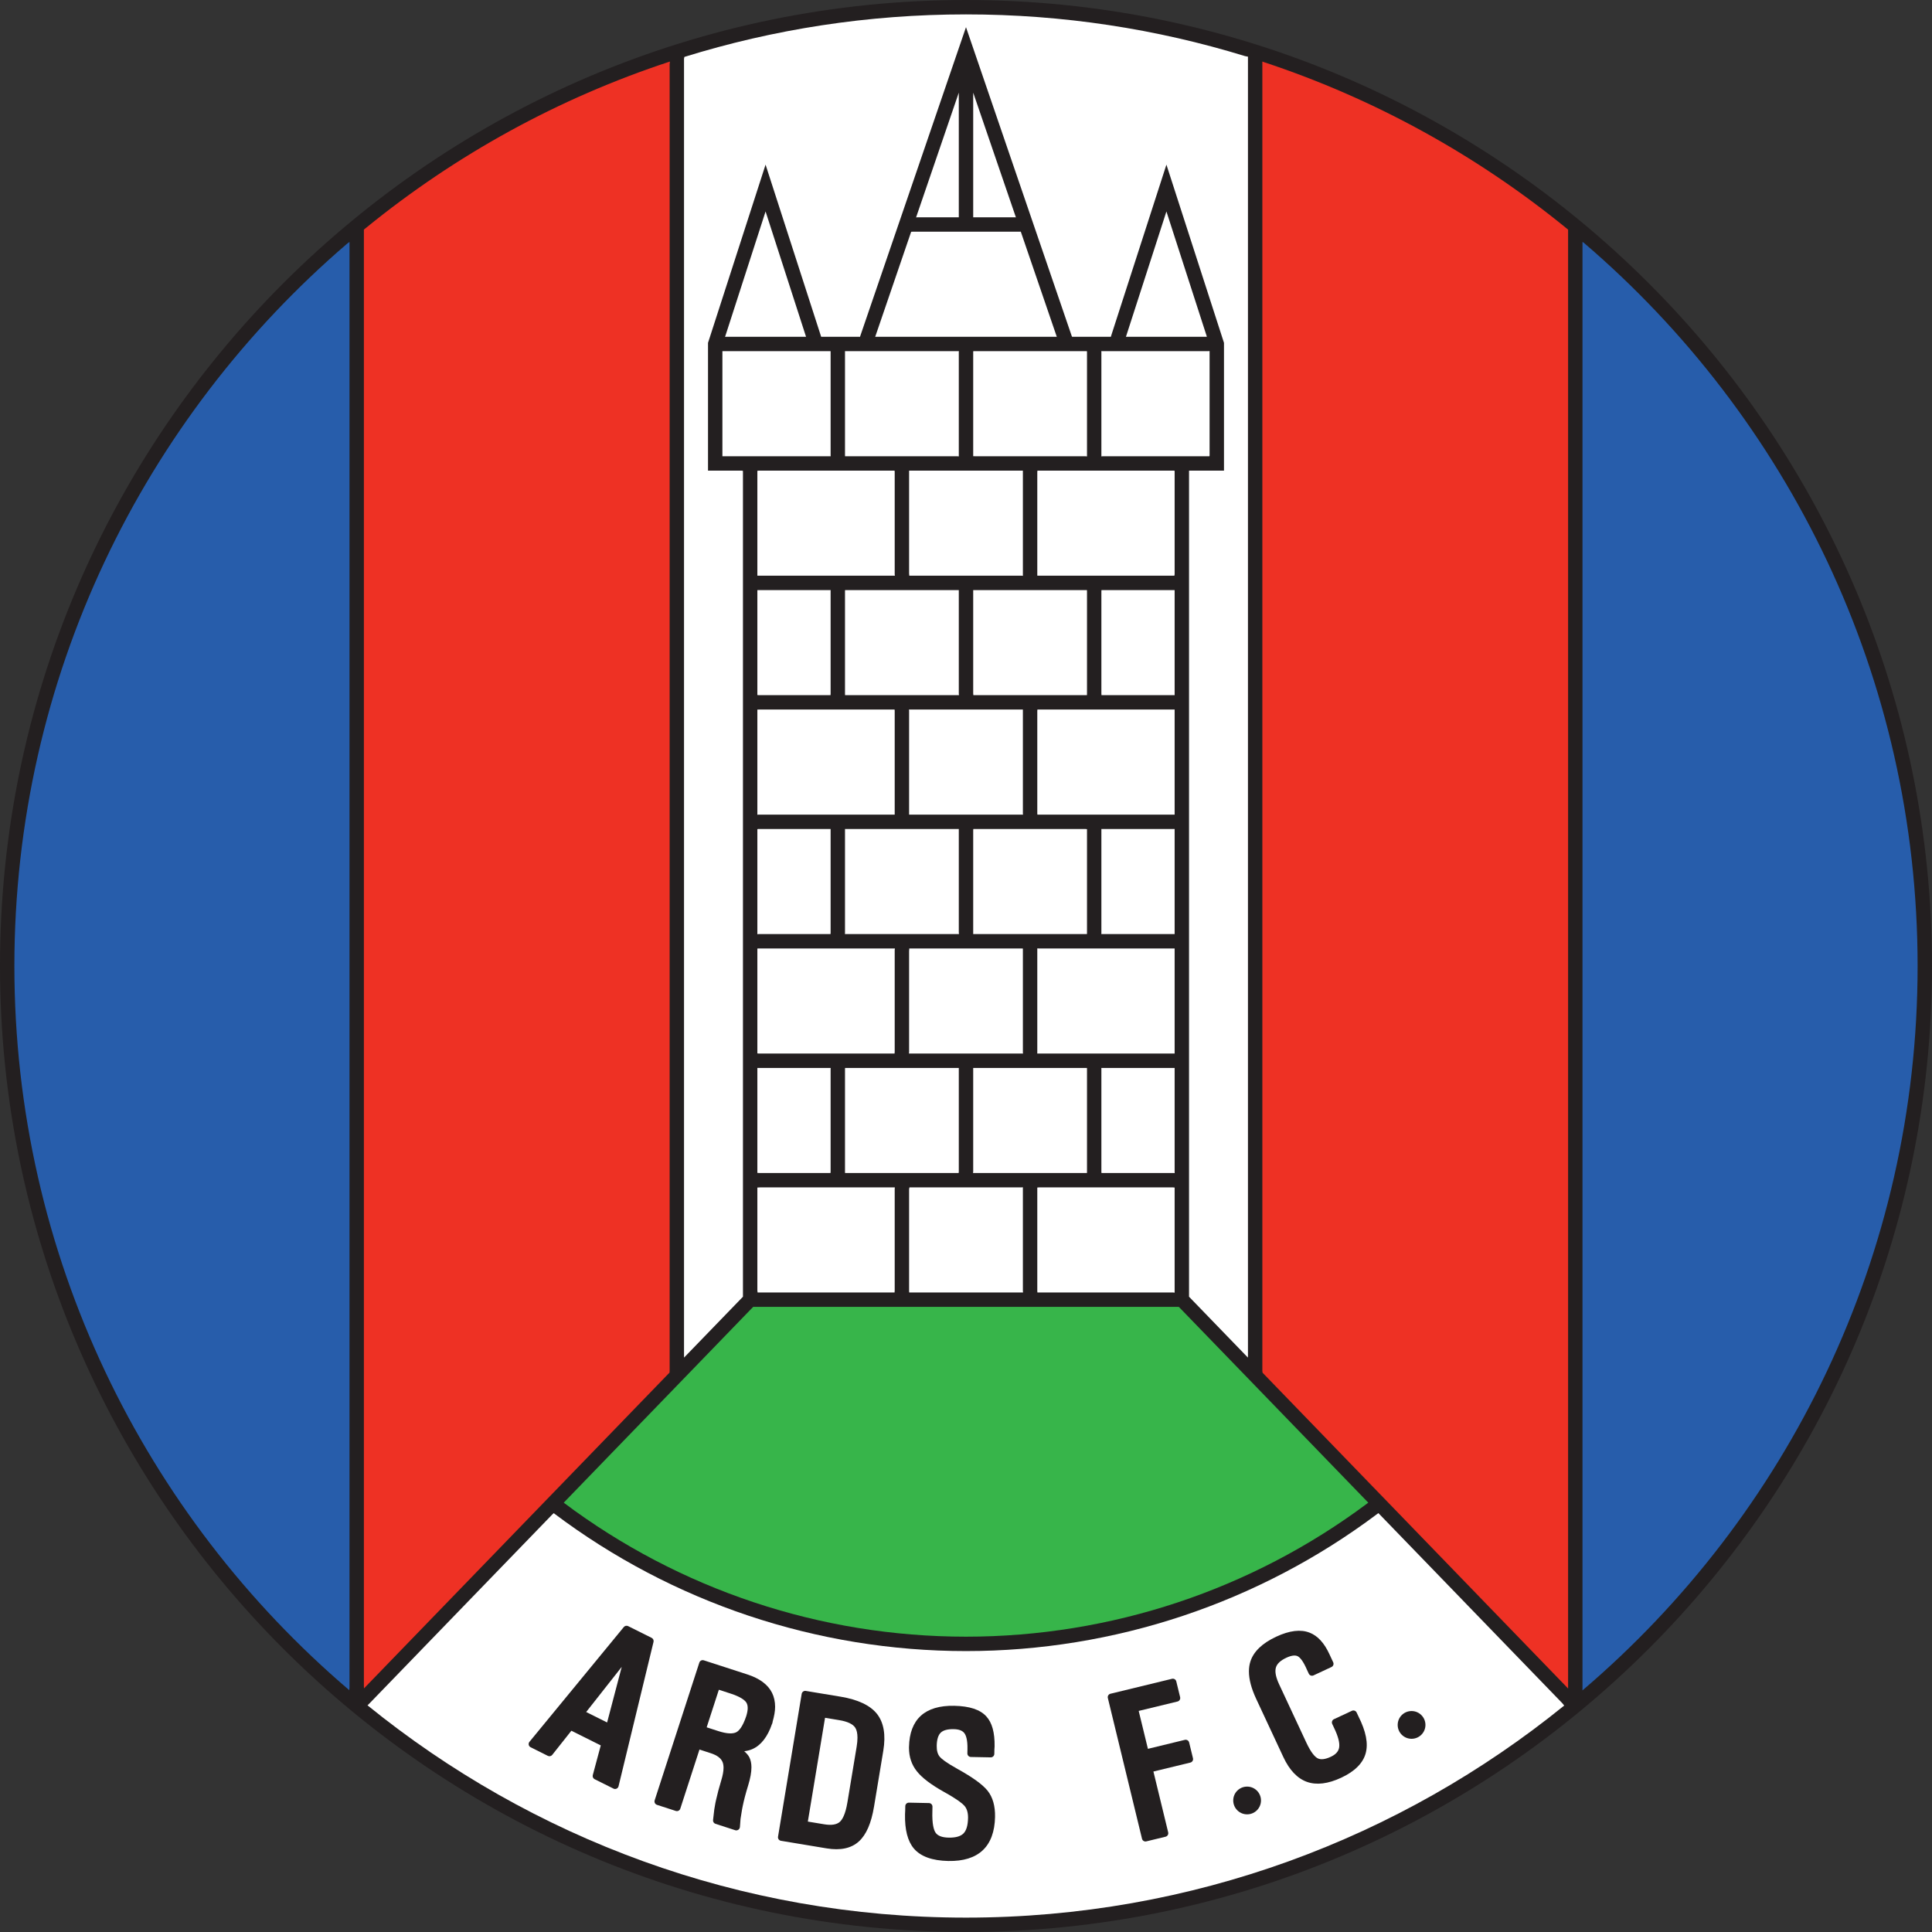
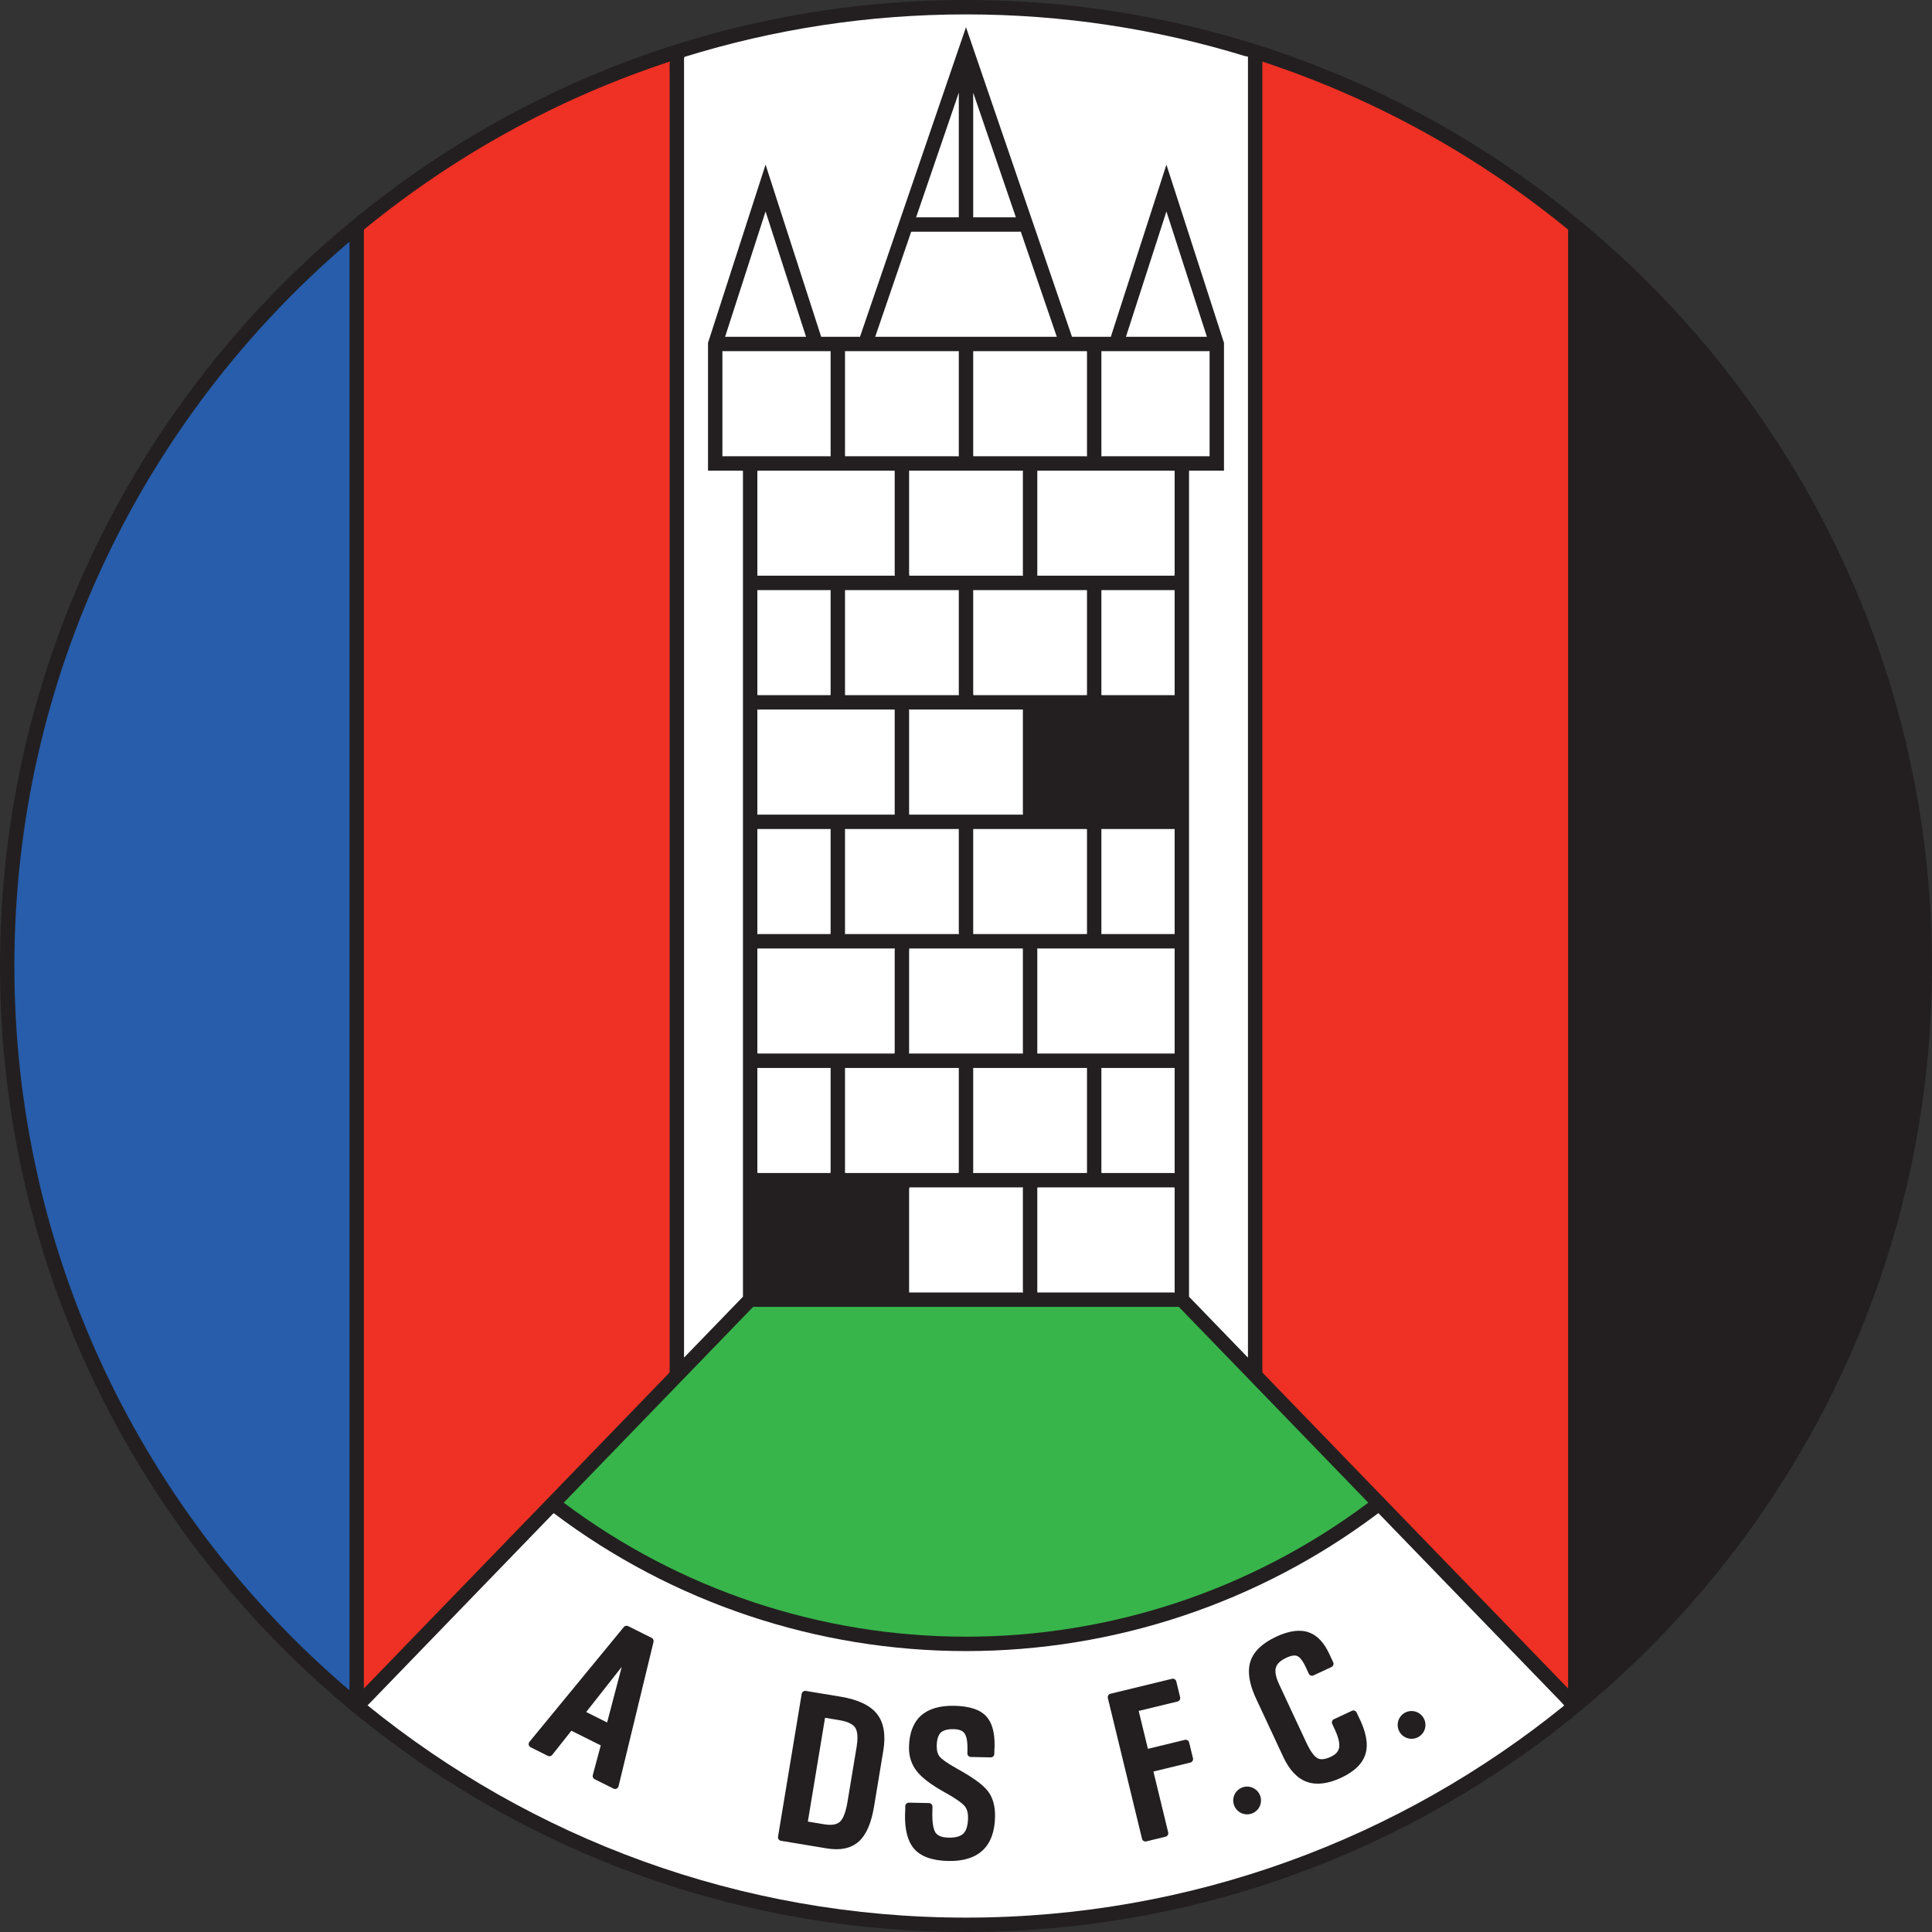
<svg xmlns="http://www.w3.org/2000/svg" width="540.41pt" height="540.41pt" viewBox="0 0 540.41 540.41" version="1.1">
  <rect x="0" y="0" width="540.41" height="540.41" fill="#333333" stroke="none" />
  <g id="surface1">
    <path style=" stroke:none;fill-rule:nonzero;fill:rgb(13.699%,12.199%,12.5%);fill-opacity:1;" d="M 0 270.207 C 0 419.195 121.215 540.41 270.203 540.41 C 419.195 540.41 540.41 419.195 540.41 270.207 C 540.41 121.215 419.195 0 270.203 0 C 121.215 0 0 121.215 0 270.207 " />
    <path style=" stroke:none;fill-rule:nonzero;fill:rgb(100%,100%,100%);fill-opacity:1;" d="M 103.211 476.613 L 154.426 423.68 L 154.883 423.254 C 187.992 448.223 228.414 461.832 270.203 461.832 C 311.773 461.832 352.09 448.324 385.121 423.559 L 385.559 423.242 L 437.023 476.434 L 437.531 477.07 C 391.785 514.148 333.539 536.387 270.203 536.387 C 206.832 536.387 148.559 514.125 102.797 477.008 L 103.211 476.613 " />
    <path style=" stroke:none;fill-rule:nonzero;fill:rgb(100%,100%,100%);fill-opacity:1;" d="M 207.816 131.703 C 207.816 177.031 207.816 361.293 207.816 362.711 C 207.547 362.992 201.051 369.707 191.344 379.738 L 191.332 379.25 L 191.332 16.426 L 191.43 15.922 C 216.336 8.191 242.789 4.027 270.203 4.027 C 297.355 4.027 323.566 8.113 348.262 15.699 L 349.074 15.852 L 349.074 378.891 L 349.062 379.738 C 339.355 369.703 332.859 362.992 332.59 362.711 C 332.59 361.297 332.59 177.645 332.59 131.934 L 332.594 131.641 L 342.367 131.641 L 342.367 95.898 L 326.266 46.051 L 324.352 51.98 L 310.711 94.215 L 310.418 94.203 L 299.891 94.203 L 299.789 94.023 L 270.203 7.602 L 240.547 94.227 L 240.34 94.203 L 229.703 94.203 L 229.652 94.078 L 214.141 46.051 L 212.227 51.98 L 198.043 95.898 L 198.043 131.641 L 207.434 131.641 L 207.816 131.703 " />
-     <path style=" stroke:none;fill-rule:nonzero;fill:rgb(15.3%,36.499%,67.099%);fill-opacity:1;" d="M 442.648 472.039 L 442.648 67.672 L 442.992 67.887 C 500.117 116.746 536.383 189.32 536.383 270.207 C 536.383 351.262 499.965 423.973 442.633 472.832 L 442.648 472.039 " />
    <path style=" stroke:none;fill-rule:nonzero;fill:rgb(21.599%,70.999%,28.999%);fill-opacity:1;" d="M 158.137 419.848 L 210.059 366.184 L 210.691 365.547 L 329.215 365.547 L 329.746 365.562 L 382.73 420.32 L 382.391 420.574 C 350.109 444.668 310.77 457.805 270.203 457.805 C 229.453 457.805 190.035 444.59 157.691 420.328 L 158.137 419.848 " />
    <path style=" stroke:none;fill-rule:nonzero;fill:rgb(93.3%,19.199%,14.099%);fill-opacity:1;" d="M 187.309 18.008 L 187.309 383.348 L 187.277 383.938 C 160.258 411.863 114.699 458.953 101.812 472.27 L 101.785 471.609 L 101.785 64.223 L 102.43 63.699 C 127.41 43.371 156.129 27.469 187.387 17.215 L 187.309 18.008 " />
    <path style=" stroke:none;fill-rule:nonzero;fill:rgb(93.3%,19.199%,14.099%);fill-opacity:1;" d="M 353.098 17.215 L 353.098 383.488 L 353.164 383.977 C 379.879 411.586 424.672 457.879 438.137 471.797 L 438.621 472.328 L 438.621 64.223 L 438.332 63.992 C 413.422 43.645 384.773 27.711 353.59 17.398 L 353.098 17.215 " />
    <path style=" stroke:none;fill-rule:nonzero;fill:rgb(15.3%,36.499%,67.099%);fill-opacity:1;" d="M 97.145 68.117 C 40.176 116.973 4.023 189.445 4.023 270.207 C 4.023 351.227 40.41 423.906 97.699 472.77 L 97.762 471.969 L 97.762 67.672 L 97.145 68.117 " />
    <path style=" stroke:none;fill-rule:nonzero;fill:rgb(13.699%,12.199%,12.5%);fill-opacity:1;" d="M 174.488 455.109 L 148.098 487.211 C 147.906 487.445 147.832 487.754 147.895 488.051 C 147.957 488.348 148.152 488.598 148.422 488.734 L 153.246 491.141 C 153.668 491.352 154.18 491.238 154.469 490.867 C 154.469 490.867 158.98 485.172 159.82 484.113 C 160.957 484.68 166.902 487.645 168.043 488.215 C 167.691 489.527 165.812 496.523 165.812 496.523 C 165.793 496.609 165.781 496.695 165.781 496.781 C 165.781 497.148 165.988 497.5 166.332 497.672 L 171.605 500.301 C 171.875 500.438 172.191 500.441 172.469 500.312 C 172.742 500.188 172.945 499.941 173.016 499.645 L 182.801 459.258 C 182.91 458.809 182.691 458.34 182.277 458.133 L 175.699 454.852 C 175.285 454.645 174.781 454.754 174.488 455.109 M 173.906 466.254 C 172.52 471.527 170.246 480.172 169.82 481.801 C 168.441 481.113 165.34 479.562 163.965 478.875 C 165.004 477.555 170.531 470.539 173.906 466.254 " />
-     <path style=" stroke:none;fill-rule:nonzero;fill:rgb(13.699%,12.199%,12.5%);fill-opacity:1;" d="M 196.109 464.477 C 195.871 464.598 195.695 464.805 195.613 465.055 L 183.117 503.586 C 183.039 503.84 183.059 504.113 183.18 504.348 C 183.297 504.582 183.508 504.758 183.758 504.84 L 189.035 506.551 C 189.559 506.719 190.117 506.434 190.289 505.91 C 190.289 505.91 195.102 491.066 195.652 489.371 C 196.77 489.734 198.797 490.395 198.797 490.395 C 200.555 490.961 201.668 491.789 202.105 492.855 C 202.289 493.301 202.383 493.844 202.383 494.48 C 202.383 495.441 202.172 496.613 201.75 497.984 C 201.145 499.973 200.652 501.828 200.285 503.504 L 200.102 504.348 C 200.102 504.34 199.797 506.125 199.797 506.125 L 199.453 509.105 C 199.398 509.574 199.684 510.004 200.137 510.152 L 205.668 511.945 C 205.957 512.039 206.277 511.973 206.531 511.805 C 206.785 511.633 206.945 511.332 206.969 511.027 L 207.141 508.762 C 207.141 508.758 207.566 506.121 207.566 506.121 L 207.75 505.184 C 208.07 503.598 208.586 501.633 209.289 499.348 C 209.887 497.391 210.188 495.734 210.188 494.355 C 210.188 493.273 210 492.359 209.633 491.605 C 209.32 490.973 208.812 490.398 208.176 489.855 C 209.004 489.738 209.789 489.555 210.477 489.238 C 212.891 488.16 214.738 485.766 215.965 482.141 C 215.957 482.18 215.961 482.219 215.945 482.258 L 216.07 481.875 C 216.105 481.777 216.117 481.676 216.117 481.578 C 216.117 481.578 216.117 481.574 216.117 481.574 C 216.555 480.051 216.809 478.648 216.809 477.422 C 216.809 475.973 216.52 474.656 215.953 473.512 C 214.812 471.215 212.496 469.484 209.062 468.371 L 196.867 464.418 C 196.617 464.336 196.344 464.355 196.109 464.477 M 201.074 472.648 C 202.207 473.016 204.305 473.699 204.305 473.699 C 207.254 474.652 208.352 475.598 208.754 476.219 C 209.012 476.617 209.145 477.141 209.145 477.773 C 209.145 478.391 209.004 479.156 208.73 480.043 C 207.727 483.047 206.688 484.133 205.996 484.508 C 204.98 485.062 203.219 484.957 200.898 484.203 C 200.898 484.203 198.801 483.523 197.668 483.156 C 198.148 481.676 200.594 474.129 201.074 472.648 " />
    <path style=" stroke:none;fill-rule:nonzero;fill:rgb(13.699%,12.199%,12.5%);fill-opacity:1;" d="M 224.652 473.148 C 224.438 473.301 224.289 473.535 224.246 473.793 L 217.625 513.758 C 217.535 514.297 217.902 514.809 218.445 514.898 L 231.227 517.02 C 235.078 517.656 238.109 517.008 240.227 515.09 C 242.312 513.203 243.707 509.996 244.488 505.289 L 247.07 489.711 C 247.805 485.27 247.207 481.797 245.289 479.383 C 243.395 477.008 239.98 475.395 235.141 474.59 L 225.391 472.977 C 225.133 472.934 224.867 472.996 224.652 473.148 M 230.777 480.492 C 232.039 480.699 234.754 481.152 234.754 481.152 C 237.047 481.531 238.547 482.234 239.215 483.246 C 239.637 483.883 239.848 484.84 239.848 486.074 C 239.848 486.809 239.773 487.637 239.621 488.555 L 237.035 504.148 C 236.469 507.57 235.578 508.996 234.926 509.586 C 234.051 510.383 232.57 510.617 230.539 510.281 C 230.539 510.281 227.297 509.742 225.965 509.523 C 226.262 507.742 230.484 482.27 230.777 480.492 " />
    <path style=" stroke:none;fill-rule:nonzero;fill:rgb(13.699%,12.199%,12.5%);fill-opacity:1;" d="M 257.59 479.91 C 255.457 481.84 254.34 484.781 254.262 488.641 C 254.262 488.727 254.258 488.812 254.258 488.902 C 254.258 491.43 255 493.633 256.461 495.457 C 257.922 497.305 260.434 499.207 264.133 501.273 C 267.781 503.297 269.195 504.461 269.742 505.082 C 270.438 505.875 270.777 506.957 270.777 508.383 C 270.777 508.445 270.777 508.504 270.773 508.566 C 270.734 510.602 270.301 512.051 269.484 512.859 C 268.676 513.664 267.285 514.051 265.348 514.012 C 263.496 513.977 262.258 513.496 261.668 512.586 C 261.207 511.875 260.684 510.262 260.801 506.582 L 260.824 505.355 C 260.828 505.094 260.73 504.836 260.547 504.648 C 260.363 504.457 260.113 504.348 259.852 504.344 L 254.238 504.23 C 253.688 504.223 253.234 504.656 253.223 505.207 L 253.199 506.414 L 253.148 507.484 C 253.062 511.809 253.895 515.02 255.621 517.055 C 257.508 519.281 260.75 520.457 265.258 520.547 C 269.453 520.629 272.691 519.621 274.887 517.555 C 277.09 515.48 278.246 512.34 278.328 508.219 C 278.387 505.188 277.695 502.73 276.27 500.922 C 274.863 499.164 272.09 497.152 267.781 494.77 C 264.586 492.996 263.352 491.965 262.883 491.414 C 262.281 490.715 261.988 489.664 262.016 488.297 C 262.051 486.566 262.43 485.34 263.137 484.652 C 263.844 483.969 265.066 483.637 266.773 483.672 C 268.242 483.699 269.219 484.074 269.77 484.824 C 270.184 485.387 270.664 486.609 270.613 489.23 L 270.59 490.438 C 270.578 490.988 271.016 491.441 271.562 491.453 L 277.109 491.562 C 277.375 491.566 277.629 491.469 277.82 491.285 C 278.012 491.102 278.121 490.852 278.125 490.586 L 278.148 489.383 L 278.203 488.508 C 278.262 484.602 277.5 481.863 275.883 480.094 C 274.137 478.188 271.195 477.223 266.891 477.137 C 262.836 477.059 259.707 477.988 257.59 479.91 " />
    <path style=" stroke:none;fill-rule:nonzero;fill:rgb(13.699%,12.199%,12.5%);fill-opacity:1;" d="M 327.828 469.586 L 310.613 473.766 C 310.078 473.895 309.754 474.43 309.883 474.965 L 319.438 514.328 C 319.496 514.586 319.66 514.809 319.887 514.945 C 320.109 515.082 320.379 515.125 320.637 515.062 L 326.027 513.754 C 326.285 513.691 326.508 513.527 326.645 513.305 C 326.738 513.148 326.789 512.969 326.789 512.785 C 326.789 512.707 326.781 512.629 326.762 512.551 C 326.762 512.551 323.047 497.254 322.629 495.523 C 324.242 495.133 332.965 493.016 332.965 493.016 C 333.223 492.953 333.441 492.793 333.578 492.566 C 333.676 492.41 333.723 492.23 333.723 492.051 C 333.723 491.969 333.715 491.891 333.695 491.812 L 332.621 487.398 C 332.562 487.141 332.398 486.918 332.176 486.785 C 331.949 486.645 331.68 486.605 331.422 486.664 C 331.422 486.664 322.703 488.781 321.09 489.176 C 320.723 487.668 318.879 480.078 318.512 478.57 C 320.141 478.176 329.371 475.938 329.371 475.938 C 329.625 475.875 329.848 475.711 329.984 475.488 C 330.078 475.328 330.129 475.148 330.129 474.969 C 330.129 474.891 330.121 474.812 330.102 474.734 L 329.027 470.316 C 328.898 469.785 328.359 469.457 327.828 469.586 " />
    <path style=" stroke:none;fill-rule:nonzero;fill:rgb(13.699%,12.199%,12.5%);fill-opacity:1;" d="M 356.984 457.805 C 353.074 459.629 350.641 461.965 349.754 464.746 C 349.48 465.598 349.344 466.523 349.344 467.52 C 349.344 469.734 350.02 472.293 351.359 475.168 L 358.977 491.488 C 360.68 495.137 362.902 497.469 365.574 498.418 C 368.242 499.367 371.469 498.977 375.16 497.254 C 378.934 495.492 381.234 493.199 381.996 490.438 C 382.758 487.684 382.094 484.297 379.973 480.086 L 379.473 479.02 C 379.242 478.523 378.648 478.309 378.152 478.539 L 373.125 480.883 C 372.629 481.117 372.414 481.707 372.645 482.207 L 373.156 483.305 C 374.293 485.656 374.773 487.48 374.59 488.746 C 374.422 489.875 373.656 490.746 372.238 491.402 C 370.648 492.145 369.402 492.281 368.535 491.805 C 367.867 491.441 366.781 490.391 365.41 487.453 L 357.785 471.117 C 356.867 469.148 356.562 467.582 356.883 466.457 C 357.184 465.391 358.164 464.465 359.793 463.707 C 361.215 463.043 362.305 462.902 363.023 463.293 C 363.578 463.598 364.473 464.492 365.562 467.031 L 366.086 468.152 C 366.195 468.391 366.398 468.578 366.645 468.668 C 366.895 468.758 367.168 468.746 367.406 468.637 L 372.434 466.289 C 372.672 466.176 372.859 465.977 372.949 465.727 C 373.039 465.48 373.027 465.207 372.914 464.965 L 371.836 462.652 C 370.41 459.555 368.559 457.547 366.336 456.691 C 363.852 455.699 360.703 456.07 356.984 457.805 " />
    <path style=" stroke:none;fill-rule:nonzero;fill:rgb(13.699%,12.199%,12.5%);fill-opacity:1;" d="M 352.719 503.617 C 352.719 505.762 350.98 507.5 348.836 507.5 C 346.691 507.5 344.953 505.762 344.953 503.617 C 344.953 501.473 346.691 499.738 348.836 499.738 C 350.98 499.738 352.719 501.473 352.719 503.617 " />
    <path style=" stroke:none;fill-rule:nonzero;fill:rgb(13.699%,12.199%,12.5%);fill-opacity:1;" d="M 398.719 482.488 C 398.719 484.633 396.98 486.367 394.836 486.367 C 392.691 486.367 390.953 484.633 390.953 482.488 C 390.953 480.344 392.691 478.605 394.836 478.605 C 396.98 478.605 398.719 480.344 398.719 482.488 " />
    <path style=" stroke:none;fill-rule:nonzero;fill:rgb(100%,100%,100%);fill-opacity:1;" d="M 272.219 26.176 L 272.219 60.785 L 283.898 60.785 L 284.164 60.801 C 281.512 53.055 275.418 35.262 272.227 25.934 L 272.219 26.176 " />
    <path style=" stroke:none;fill-rule:nonzero;fill:rgb(100%,100%,100%);fill-opacity:1;" d="M 268.074 26.254 C 264.859 35.637 258.902 53.043 256.242 60.812 L 256.621 60.785 L 268.191 60.785 L 268.191 25.914 L 268.074 26.254 " />
    <path style=" stroke:none;fill-rule:nonzero;fill:rgb(100%,100%,100%);fill-opacity:1;" d="M 254.289 332.602 L 254.289 361.137 L 254.32 361.52 L 286.16 361.52 L 286.117 361.062 L 286.117 332.102 L 285.66 332.133 L 254.391 332.133 L 254.289 332.602 " />
-     <path style=" stroke:none;fill-rule:nonzero;fill:rgb(100%,100%,100%);fill-opacity:1;" d="M 212.633 332.133 L 250.297 332.133 L 250.262 332.676 L 250.262 360.992 L 250.223 361.52 L 211.914 361.52 L 211.844 360.992 L 211.844 332.172 L 212.633 332.133 " />
    <path style=" stroke:none;fill-rule:nonzero;fill:rgb(100%,100%,100%);fill-opacity:1;" d="M 290.145 332.172 L 290.145 361.137 L 290.184 361.52 L 327.992 361.52 L 328.566 361.57 L 328.566 332.172 L 328.062 332.133 L 290.617 332.133 L 290.145 332.172 " />
    <path style=" stroke:none;fill-rule:nonzero;fill:rgb(100%,100%,100%);fill-opacity:1;" d="M 250.262 160.629 L 250.262 132.023 L 250.223 131.641 L 212.32 131.641 L 211.844 131.688 L 211.844 161.012 L 212.035 161.031 L 250.316 161.031 L 250.262 160.629 " />
    <path style=" stroke:none;fill-rule:nonzero;fill:rgb(100%,100%,100%);fill-opacity:1;" d="M 254.289 160.391 L 254.289 131.832 L 254.297 131.641 L 286.113 131.641 L 286.117 132.023 L 286.117 161.062 L 285.73 161.031 L 254.344 161.031 L 254.289 160.391 " />
    <path style=" stroke:none;fill-rule:nonzero;fill:rgb(100%,100%,100%);fill-opacity:1;" d="M 290.145 161.012 L 290.145 132.07 L 290.184 131.641 L 328.496 131.641 L 328.566 131.82 L 328.566 160.629 L 328.496 161.031 L 290.566 161.031 L 290.145 161.012 " />
    <path style=" stroke:none;fill-rule:nonzero;fill:rgb(100%,100%,100%);fill-opacity:1;" d="M 308.074 299.016 L 308.074 327.809 L 308.105 328.105 L 328.281 328.105 L 328.566 328.145 L 328.566 298.719 L 308.059 298.719 L 308.074 299.016 " />
    <path style=" stroke:none;fill-rule:nonzero;fill:rgb(100%,100%,100%);fill-opacity:1;" d="M 272.219 299.109 L 272.219 327.715 L 272.168 328.105 L 304.035 328.105 L 304.051 327.762 L 304.051 299.109 L 304.035 298.719 L 272.215 298.719 L 272.219 299.109 " />
    <path style=" stroke:none;fill-rule:nonzero;fill:rgb(100%,100%,100%);fill-opacity:1;" d="M 232.336 299.254 L 232.336 327.715 L 232.301 328.105 L 212.344 328.105 L 211.844 328.074 L 211.844 298.727 L 212.32 298.719 L 232.352 298.719 L 232.336 299.254 " />
    <path style=" stroke:none;fill-rule:nonzero;fill:rgb(100%,100%,100%);fill-opacity:1;" d="M 236.359 299.203 L 236.359 327.809 L 236.375 328.105 L 268.145 328.105 L 268.191 327.762 L 268.191 298.719 L 236.375 298.719 L 236.359 299.203 " />
    <path style=" stroke:none;fill-rule:nonzero;fill:rgb(100%,100%,100%);fill-opacity:1;" d="M 254.289 266.047 L 254.289 294.223 L 254.25 294.691 L 286.16 294.691 L 286.117 294.363 L 286.117 265.328 L 285.73 265.301 L 254.344 265.301 L 254.289 266.047 " />
    <path style=" stroke:none;fill-rule:nonzero;fill:rgb(100%,100%,100%);fill-opacity:1;" d="M 250.262 265.758 L 250.262 294.223 L 250.223 294.691 L 212.273 294.691 L 211.844 294.652 L 211.844 265.328 L 212.176 265.301 L 250.32 265.301 L 250.262 265.758 " />
    <path style=" stroke:none;fill-rule:nonzero;fill:rgb(100%,100%,100%);fill-opacity:1;" d="M 290.145 265.281 L 290.145 294.316 L 290.137 294.691 L 328.566 294.691 L 328.566 265.301 L 290.57 265.301 L 290.145 265.281 " />
    <path style=" stroke:none;fill-rule:nonzero;fill:rgb(100%,100%,100%);fill-opacity:1;" d="M 231.586 231.887 L 212.082 231.887 L 211.844 231.93 L 211.844 261.305 L 212.227 261.277 L 232.305 261.277 L 232.336 260.965 L 232.336 231.883 L 231.586 231.887 " />
    <path style=" stroke:none;fill-rule:nonzero;fill:rgb(100%,100%,100%);fill-opacity:1;" d="M 304.051 231.93 L 304.051 260.922 L 304.035 261.277 L 272.219 261.277 L 272.219 232.121 L 272.266 231.887 L 303.602 231.887 L 304.051 231.93 " />
    <path style=" stroke:none;fill-rule:nonzero;fill:rgb(100%,100%,100%);fill-opacity:1;" d="M 308.074 231.883 L 308.074 260.965 L 308.059 261.277 L 328.566 261.277 L 328.566 231.887 L 308.441 231.887 L 308.074 231.883 " />
    <path style=" stroke:none;fill-rule:nonzero;fill:rgb(100%,100%,100%);fill-opacity:1;" d="M 268.191 260.777 L 268.191 231.887 L 236.855 231.887 L 236.359 231.883 L 236.359 261.062 L 236.328 261.277 L 268.238 261.277 L 268.191 260.777 " />
    <path style=" stroke:none;fill-rule:nonzero;fill:rgb(100%,100%,100%);fill-opacity:1;" d="M 249.84 227.863 L 212.082 227.863 L 211.844 227.902 L 211.844 198.484 L 212.367 198.473 L 250.223 198.473 L 250.262 198.77 L 250.262 227.859 L 249.84 227.863 " />
    <path style=" stroke:none;fill-rule:nonzero;fill:rgb(100%,100%,100%);fill-opacity:1;" d="M 286.117 198.77 L 286.117 227.57 L 286.16 227.863 L 254.629 227.863 L 254.289 227.859 L 254.289 198.82 L 254.246 198.473 L 286.113 198.473 L 286.117 198.77 " />
-     <path style=" stroke:none;fill-rule:nonzero;fill:rgb(100%,100%,100%);fill-opacity:1;" d="M 290.145 198.82 L 290.145 227.617 L 290.188 227.863 L 328.566 227.863 L 328.566 198.473 L 290.184 198.473 L 290.145 198.82 " />
    <path style=" stroke:none;fill-rule:nonzero;fill:rgb(100%,100%,100%);fill-opacity:1;" d="M 272.219 193.98 L 272.219 165.059 L 304.035 165.059 L 304.051 165.422 L 304.051 193.98 L 304.035 194.445 L 272.266 194.445 L 272.219 193.98 " />
    <path style=" stroke:none;fill-rule:nonzero;fill:rgb(100%,100%,100%);fill-opacity:1;" d="M 308.074 194.027 L 308.074 165.324 L 308.105 165.059 L 328.566 165.059 L 328.566 194.445 L 308.105 194.445 L 308.074 194.027 " />
    <path style=" stroke:none;fill-rule:nonzero;fill:rgb(100%,100%,100%);fill-opacity:1;" d="M 236.359 193.98 L 236.359 165.371 L 236.375 165.059 L 268.191 165.059 L 268.191 194.027 L 268.238 194.445 L 236.375 194.445 L 236.359 193.98 " />
    <path style=" stroke:none;fill-rule:nonzero;fill:rgb(100%,100%,100%);fill-opacity:1;" d="M 232.336 194.074 L 232.336 165.324 L 232.352 165.059 L 211.984 165.059 L 211.844 165.086 L 211.844 194.41 L 212.227 194.445 L 232.305 194.445 L 232.336 194.074 " />
    <path style=" stroke:none;fill-rule:nonzero;fill:rgb(100%,100%,100%);fill-opacity:1;" d="M 315.27 94.203 L 337.336 94.203 L 337.582 94.184 C 335.316 87.168 328.629 66.461 326.266 59.148 C 323.93 66.371 317.301 86.906 314.941 94.215 L 315.27 94.203 " />
    <path style=" stroke:none;fill-rule:nonzero;fill:rgb(100%,100%,100%);fill-opacity:1;" d="M 285.191 64.812 L 255.219 64.812 L 254.863 64.836 C 250.848 76.57 247.035 87.699 244.805 94.219 L 245.156 94.203 L 295.613 94.203 L 295.535 94.016 C 293.289 87.465 289.508 76.422 285.527 64.789 L 285.191 64.812 " />
    <path style=" stroke:none;fill-rule:nonzero;fill:rgb(100%,100%,100%);fill-opacity:1;" d="M 203.145 94.203 L 225.461 94.203 L 225.402 94.012 C 222.988 86.531 216.453 66.309 214.141 59.148 C 211.773 66.477 205.062 87.254 202.812 94.227 L 203.145 94.203 " />
    <path style=" stroke:none;fill-rule:nonzero;fill:rgb(100%,100%,100%);fill-opacity:1;" d="M 308.074 127.664 L 308.074 98.469 L 308.047 98.227 L 337.875 98.227 L 338.34 98.195 C 338.34 103.527 338.34 120.188 338.34 127.367 L 338.305 127.617 L 308.488 127.617 L 308.074 127.664 " />
    <path style=" stroke:none;fill-rule:nonzero;fill:rgb(100%,100%,100%);fill-opacity:1;" d="M 236.359 127.277 L 236.359 98.398 L 236.352 98.227 L 268.227 98.227 L 268.191 98.434 L 268.191 127.66 L 267.664 127.617 L 236.375 127.617 L 236.359 127.277 " />
    <path style=" stroke:none;fill-rule:nonzero;fill:rgb(100%,100%,100%);fill-opacity:1;" d="M 232.336 127.137 L 232.336 98.508 L 232.328 98.227 L 202.355 98.227 L 202.066 98.219 C 202.066 103.52 202.066 119.914 202.066 127.184 L 202.066 127.617 L 232.352 127.617 L 232.336 127.137 " />
    <path style=" stroke:none;fill-rule:nonzero;fill:rgb(100%,100%,100%);fill-opacity:1;" d="M 272.219 127.613 L 272.219 98.398 L 272.254 98.227 L 304.023 98.227 L 304.051 98.543 L 304.051 127.664 L 303.461 127.617 L 272.789 127.617 L 272.219 127.613 " />
  </g>
</svg>